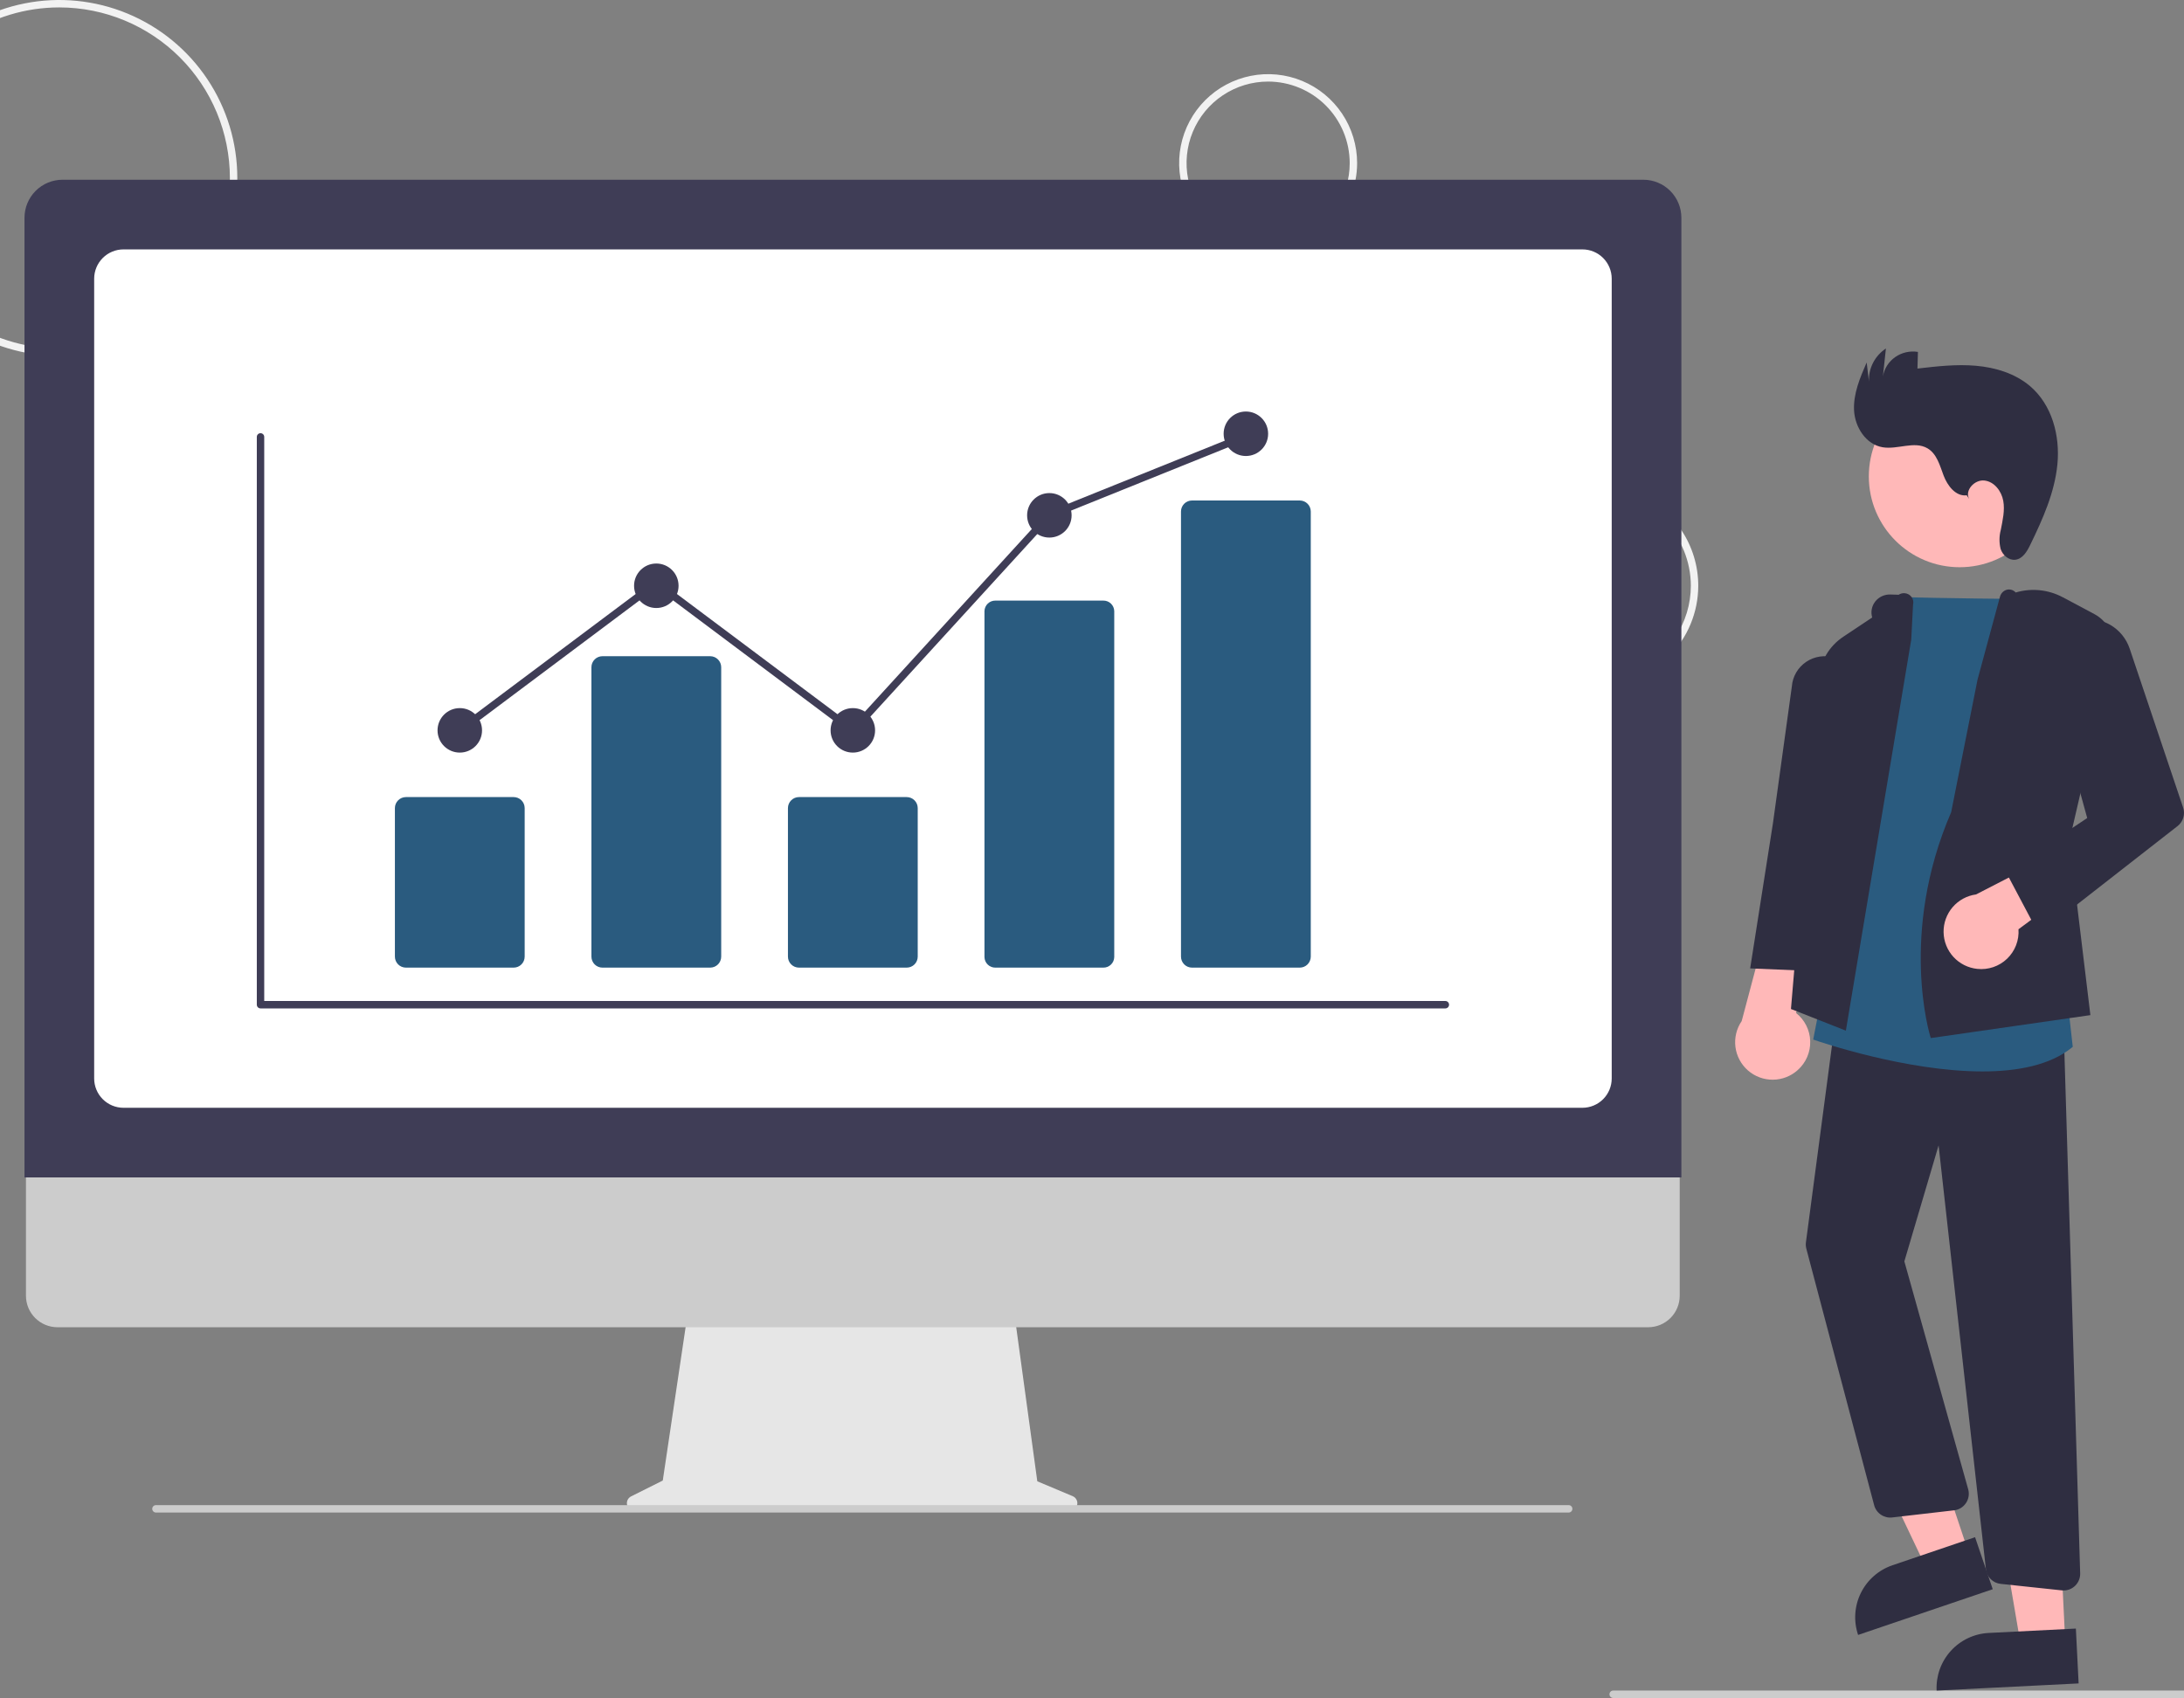
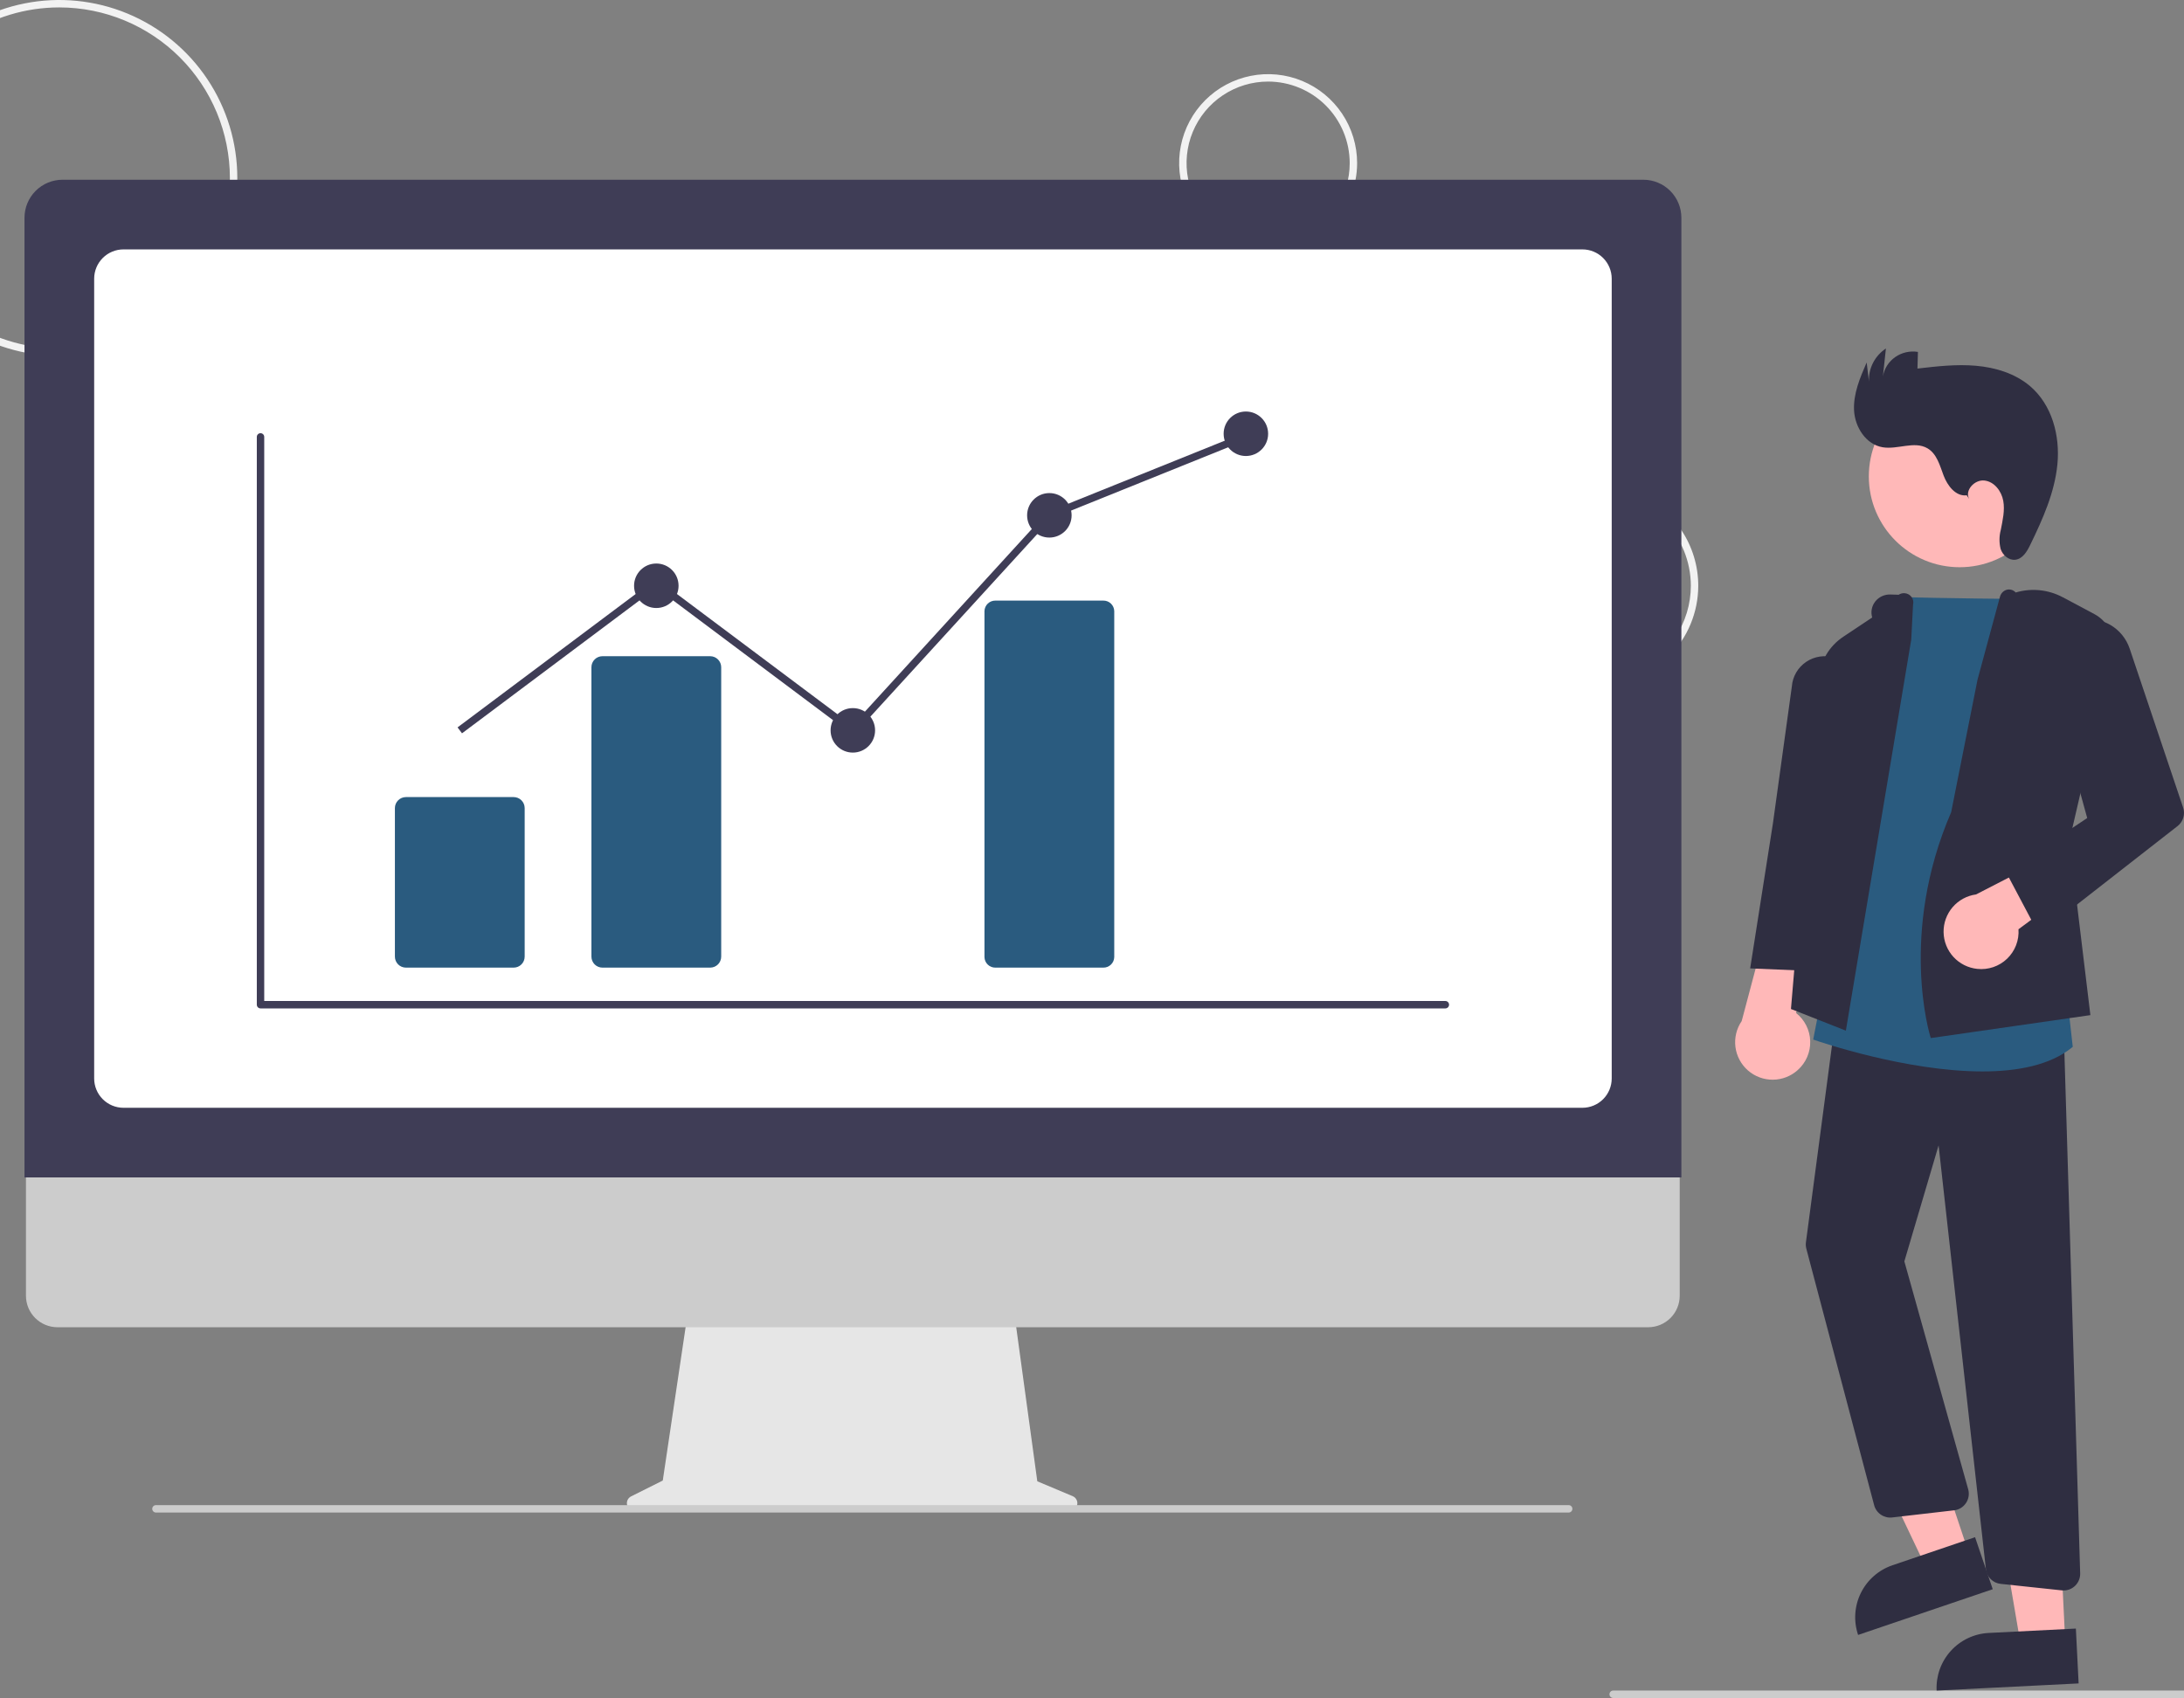
<svg xmlns="http://www.w3.org/2000/svg" width="589" height="458" viewBox="0 0 589 458" fill="none">
  <rect x="0" y="0" width="589" height="458" fill="#808080" stroke="none" />
  <g clip-path="url(#clip0_9732_11969)">
    <path d="M16 96C6.507 96 -2.774 93.185 -10.667 87.911C-18.561 82.636 -24.713 75.14 -28.346 66.369C-31.979 57.598 -32.93 47.947 -31.078 38.636C-29.226 29.325 -24.654 20.772 -17.941 14.059C-11.228 7.346 -2.675 2.774 6.636 0.922C15.947 -0.93 25.598 0.021 34.369 3.654C43.14 7.287 50.636 13.439 55.911 21.333C61.185 29.226 64 38.507 64 48C63.986 60.726 58.924 72.927 49.925 81.925C40.927 90.924 28.726 95.986 16 96ZM16 2C6.902 2 -1.992 4.698 -9.556 9.752C-17.121 14.807 -23.017 21.991 -26.498 30.397C-29.98 38.802 -30.891 48.051 -29.116 56.974C-27.341 65.897 -22.96 74.094 -16.527 80.527C-10.094 86.96 -1.897 91.341 7.026 93.116C15.949 94.891 25.198 93.98 33.603 90.499C42.009 87.017 49.193 81.121 54.248 73.556C59.302 65.992 62 57.098 62 48C61.986 35.804 57.135 24.112 48.512 15.488C39.888 6.865 28.196 2.014 16 2Z" fill="#F2F2F2" />
    <path d="M342 68C337.253 68 332.613 66.592 328.666 63.955C324.72 61.318 321.643 57.57 319.827 53.184C318.01 48.799 317.535 43.973 318.461 39.318C319.387 34.662 321.673 30.386 325.029 27.029C328.386 23.673 332.662 21.387 337.318 20.461C341.973 19.535 346.799 20.01 351.184 21.827C355.57 23.643 359.318 26.72 361.955 30.666C364.592 34.613 366 39.253 366 44C365.993 50.363 363.462 56.463 358.963 60.963C354.463 65.462 348.363 67.993 342 68ZM342 22C337.649 22 333.395 23.29 329.777 25.708C326.16 28.125 323.34 31.561 321.675 35.581C320.01 39.601 319.574 44.024 320.423 48.292C321.272 52.56 323.367 56.48 326.444 59.556C329.52 62.633 333.44 64.728 337.708 65.577C341.976 66.426 346.399 65.99 350.419 64.325C354.439 62.66 357.875 59.84 360.292 56.222C362.71 52.605 364 48.351 364 44C363.993 38.167 361.673 32.575 357.549 28.451C353.425 24.327 347.833 22.007 342 22Z" fill="#F2F2F2" />
    <path d="M431 185C425.66 185 420.44 183.416 416 180.45C411.559 177.483 408.099 173.266 406.055 168.332C404.012 163.399 403.477 157.97 404.519 152.733C405.561 147.495 408.132 142.684 411.908 138.908C415.684 135.132 420.495 132.561 425.733 131.519C430.97 130.477 436.399 131.012 441.332 133.055C446.266 135.099 450.483 138.559 453.45 143C456.416 147.44 458 152.66 458 158C457.992 165.158 455.145 172.021 450.083 177.083C445.021 182.145 438.158 184.992 431 185ZM431 133C426.055 133 421.222 134.466 417.111 137.213C413 139.96 409.795 143.865 407.903 148.433C406.011 153.001 405.516 158.028 406.48 162.877C407.445 167.727 409.826 172.181 413.322 175.678C416.819 179.174 421.273 181.555 426.123 182.52C430.972 183.484 435.999 182.989 440.567 181.097C445.135 179.205 449.04 176 451.787 171.889C454.534 167.778 456 162.945 456 158C455.993 151.372 453.356 145.017 448.669 140.331C443.983 135.644 437.628 133.007 431 133Z" fill="#F2F2F2" />
    <path d="M660.057 458H435.057C434.791 458 434.537 457.895 434.35 457.707C434.162 457.52 434.057 457.265 434.057 457C434.057 456.735 434.162 456.48 434.35 456.293C434.537 456.105 434.791 456 435.057 456H660.057C660.322 456 660.576 456.105 660.764 456.293C660.951 456.48 661.057 456.735 661.057 457C661.057 457.265 660.951 457.52 660.764 457.707C660.576 457.895 660.322 458 660.057 458Z" fill="#CCCCCC" />
    <path d="M528.5 153C542.031 153 553 142.031 553 128.5C553 114.969 542.031 104 528.5 104C514.969 104 504 114.969 504 128.5C504 142.031 514.969 153 528.5 153Z" fill="#FFB8B8" />
    <path d="M531 419.035L519.514 423L499 379.853L515.952 374L531 419.035Z" fill="#FFB8B8" />
    <path d="M510.374 422.201L532.654 414.633L537.419 428.662L501.111 440.994C500.485 439.152 500.228 437.205 500.355 435.263C500.482 433.322 500.99 431.424 501.85 429.679C502.71 427.934 503.906 426.375 505.368 425.092C506.831 423.809 508.532 422.827 510.374 422.201Z" fill="#2F2E41" />
    <path d="M557 443.383L545.023 444L537 396.912L554.679 396L557 443.383Z" fill="#FFB8B8" />
    <path d="M536.338 440.459L559.839 439.278L560.583 454.075L522.285 456C522.187 454.057 522.474 452.113 523.127 450.281C523.78 448.448 524.788 446.762 526.093 445.319C527.398 443.876 528.975 442.704 530.732 441.87C532.49 441.037 534.395 440.557 536.338 440.459Z" fill="#2F2E41" />
    <path d="M484.829 288.63C485.927 287.652 486.798 286.446 487.379 285.095C487.96 283.745 488.238 282.284 488.194 280.814C488.149 279.345 487.783 277.903 487.121 276.591C486.459 275.278 485.517 274.127 484.362 273.218L496.036 239.443L478.044 244.041L469.717 275.409C468.318 277.451 467.717 279.935 468.027 282.39C468.337 284.846 469.538 287.102 471.401 288.732C473.263 290.362 475.659 291.251 478.134 291.232C480.609 291.214 482.991 290.288 484.829 288.63Z" fill="#FFB8B8" />
    <path d="M556.53 429C556.372 429 556.215 428.991 556.059 428.975L539.548 427.218C538.533 427.115 537.585 426.665 536.862 425.943C536.139 425.221 535.685 424.27 535.576 423.252L522.816 308.954L513.583 340.231L530.797 401.7C530.973 402.326 531.011 402.983 530.908 403.625C530.806 404.267 530.567 404.879 530.206 405.419C529.845 405.959 529.372 406.414 528.82 406.753C528.267 407.091 527.648 407.305 527.005 407.379L510.268 409.312C509.202 409.43 508.13 409.162 507.244 408.555C506.358 407.948 505.717 407.043 505.437 406.003L487.15 336.828C486.999 336.26 486.962 335.667 487.039 335.083L495.259 273L556.565 277.94L560.998 424.371C561.016 424.972 560.914 425.571 560.698 426.131C560.481 426.692 560.155 427.204 559.739 427.635C559.322 428.067 558.823 428.41 558.272 428.645C557.721 428.879 557.128 429 556.53 429Z" fill="#2F2E41" />
    <path d="M534.658 289C514.096 289 490.817 281.03 489.408 280.541L489 280.399L512.195 161L512.622 161.018C521.815 161.392 546.9 161.584 547.153 161.586L547.603 161.589L557.272 266.956L559 282.368L558.788 282.54C552.874 287.337 544.049 289 534.658 289Z" fill="#2A5B7F" />
    <path d="M497.809 278L483 272.16L490.548 182.78C490.73 180.577 491.414 178.441 492.552 176.532C493.689 174.622 495.25 172.987 497.12 171.747L504.912 166.555C504.692 165.821 504.652 165.046 504.797 164.294C504.942 163.542 505.266 162.834 505.745 162.229C506.223 161.624 506.841 161.139 507.548 160.813C508.255 160.487 509.031 160.33 509.812 160.354L512.044 160.424C512.468 160.144 512.969 159.996 513.481 160C513.992 160.004 514.491 160.159 514.911 160.444C515.331 160.73 515.653 161.134 515.835 161.602C516.016 162.07 516.049 162.582 515.929 163.068L515.439 172.538L497.809 278Z" fill="#2F2E41" />
    <path d="M490.977 262L472 261.208L478.148 222.023L483.242 185.152C483.342 183.828 483.743 182.543 484.414 181.394C485.086 180.245 486.011 179.262 487.12 178.517C488.229 177.772 489.494 177.285 490.82 177.093C492.145 176.901 493.498 177.008 494.776 177.406C496.767 178.025 498.474 179.319 499.599 181.06C500.723 182.801 501.194 184.879 500.927 186.93L495.767 226.88L490.977 262Z" fill="#2F2E41" />
    <path d="M520.718 280L520.59 279.6C520.503 279.326 512.032 251.858 526.206 219.08L533.313 183.343L539.387 160.904C539.501 160.503 539.706 160.135 539.985 159.828C540.265 159.521 540.611 159.284 540.997 159.136C541.45 158.977 541.94 158.957 542.405 159.078C542.869 159.198 543.289 159.455 543.61 159.815C547.844 158.558 552.395 159.018 556.299 161.097L564.829 165.64C566.726 166.65 568.237 168.268 569.127 170.239C570.016 172.211 570.234 174.426 569.745 176.536L558.086 226.833L563.753 273.812L520.718 280Z" fill="#2F2E41" />
    <path d="M533.245 261.337C534.707 261.496 536.185 261.332 537.576 260.858C538.968 260.383 540.238 259.609 541.298 258.591C542.358 257.572 543.182 256.334 543.711 254.962C544.241 253.591 544.463 252.12 544.363 250.653L571.119 230.833L561.766 226.398L532.915 241.26C530.462 241.593 528.217 242.813 526.603 244.69C524.99 246.567 524.122 248.971 524.162 251.445C524.203 253.92 525.15 256.294 526.824 258.117C528.498 259.94 530.783 261.086 533.245 261.337Z" fill="#FFB8B8" />
    <path d="M549.878 252L541 235.231L562.897 220.65L552.211 181.871C551.783 180.318 551.676 178.693 551.897 177.097C552.118 175.5 552.661 173.967 553.494 172.593C554.326 171.219 555.43 170.033 556.736 169.11C558.041 168.186 559.521 167.545 561.083 167.227C563.843 166.67 566.708 167.146 569.147 168.565C571.587 169.985 573.434 172.252 574.346 174.945L588.764 217.825C589.061 218.708 589.078 219.664 588.812 220.557C588.545 221.451 588.009 222.238 587.279 222.808L549.878 252Z" fill="#2F2E41" />
    <path d="M530.406 133.598C527.446 133.973 525.213 131.019 524.177 128.287C523.142 125.556 522.353 122.376 519.779 120.901C516.263 118.885 511.765 121.31 507.744 120.645C503.203 119.894 500.251 115.199 500.02 110.711C499.789 106.224 501.619 101.908 503.415 97.771L504.042 102.913C503.958 101.17 504.334 99.435 505.134 97.875C505.933 96.314 507.13 94.98 508.609 94L507.801 101.545C507.973 100.504 508.354 99.506 508.922 98.609C509.49 97.713 510.234 96.934 511.112 96.318C511.989 95.703 512.982 95.262 514.034 95.022C515.087 94.782 516.177 94.747 517.244 94.919L517.116 99.414C522.361 98.806 527.651 98.197 532.911 98.66C538.171 99.124 543.467 100.747 547.454 104.127C553.417 109.182 555.595 117.506 554.864 125.18C554.133 132.855 550.886 140.064 547.501 147.029C546.65 148.781 545.472 150.758 543.498 150.981C541.724 151.182 540.1 149.735 539.549 148.078C539.124 146.377 539.14 144.601 539.597 142.908C540.096 140.321 540.725 137.677 540.256 135.085C539.786 132.493 537.875 129.932 535.197 129.614C532.519 129.296 529.778 132.283 531.066 134.596L530.406 133.598Z" fill="#2F2E41" />
    <path d="M289.309 403.577L279.748 399.551L273.19 351.623H185.85L178.741 399.355L170.187 403.632C169.778 403.837 169.45 404.174 169.256 404.588C169.062 405.002 169.014 405.47 169.119 405.916C169.224 406.361 169.476 406.758 169.835 407.042C170.194 407.326 170.638 407.48 171.096 407.48H288.521C288.99 407.48 289.445 407.318 289.808 407.021C290.17 406.724 290.419 406.31 290.512 405.851C290.605 405.391 290.536 404.914 290.317 404.499C290.097 404.085 289.741 403.759 289.309 403.577Z" fill="#E6E6E6" />
    <path d="M444.519 358H15.481C13.23 357.995 11.073 357.097 9.483 355.504C7.893 353.91 7 351.751 7 349.5V289H453V349.5C453 351.751 452.107 353.91 450.517 355.504C448.927 357.097 446.77 357.995 444.519 358Z" fill="#CCCCCC" />
    <path d="M453.447 317.594H6.607V58.727C6.611 56.01 7.691 53.406 9.612 51.485C11.533 49.564 14.138 48.483 16.854 48.48H443.2C445.917 48.483 448.522 49.564 450.443 51.485C452.364 53.406 453.444 56.01 453.447 58.727V317.594Z" fill="#3F3D56" />
    <path d="M426.76 298.805H33.296C31.202 298.803 29.194 297.97 27.713 296.489C26.232 295.008 25.399 293 25.396 290.906V75.168C25.399 73.074 26.232 71.066 27.713 69.585C29.194 68.104 31.202 67.271 33.296 67.269H426.76C428.855 67.271 430.863 68.104 432.344 69.585C433.825 71.066 434.658 73.074 434.66 75.168V290.906C434.658 293 433.824 295.008 432.344 296.489C430.863 297.97 428.855 298.803 426.76 298.805Z" fill="white" />
    <path d="M423.057 407.98H42.057C41.791 407.98 41.537 407.875 41.349 407.688C41.162 407.5 41.057 407.246 41.057 406.98C41.057 406.715 41.162 406.461 41.349 406.273C41.537 406.086 41.791 405.98 42.057 405.98H423.057C423.322 405.98 423.576 406.086 423.764 406.273C423.951 406.461 424.057 406.715 424.057 406.98C424.057 407.246 423.951 407.5 423.764 407.688C423.576 407.875 423.322 407.98 423.057 407.98Z" fill="#CCCCCC" />
    <path d="M389.795 272H70.26C69.995 272 69.74 271.895 69.553 271.707C69.365 271.52 69.26 271.265 69.26 271V117.847C69.26 117.581 69.365 117.327 69.553 117.14C69.74 116.952 69.995 116.847 70.26 116.847C70.525 116.847 70.779 116.952 70.967 117.14C71.154 117.327 71.26 117.581 71.26 117.847V270H389.795C390.06 270 390.315 270.105 390.502 270.293C390.69 270.48 390.795 270.735 390.795 271C390.795 271.265 390.69 271.52 390.502 271.707C390.315 271.895 390.06 272 389.795 272Z" fill="#3F3D56" />
    <path d="M138.531 261H109.469C108.682 260.999 107.927 260.686 107.371 260.13C106.814 259.573 106.501 258.819 106.5 258.032V217.968C106.501 217.181 106.814 216.427 107.371 215.87C107.927 215.314 108.682 215.001 109.469 215H138.531C139.318 215.001 140.073 215.314 140.629 215.87C141.186 216.427 141.499 217.181 141.5 217.968V258.032C141.499 258.819 141.186 259.573 140.629 260.13C140.073 260.686 139.318 260.999 138.531 261Z" fill="#2A5B7F" />
    <path d="M191.531 261H162.469C161.682 260.999 160.927 260.686 160.371 260.13C159.814 259.573 159.501 258.819 159.5 258.032V179.968C159.501 179.181 159.814 178.427 160.371 177.87C160.927 177.314 161.682 177.001 162.469 177H191.531C192.318 177.001 193.073 177.314 193.629 177.87C194.186 178.427 194.499 179.181 194.5 179.968V258.032C194.499 258.819 194.186 259.573 193.629 260.13C193.073 260.686 192.318 260.999 191.531 261Z" fill="#2A5B7F" />
-     <path d="M244.531 261H215.469C214.682 260.999 213.927 260.686 213.371 260.13C212.814 259.573 212.501 258.819 212.5 258.032V217.968C212.501 217.181 212.814 216.427 213.371 215.87C213.927 215.314 214.682 215.001 215.469 215H244.531C245.318 215.001 246.073 215.314 246.629 215.87C247.186 216.427 247.499 217.181 247.5 217.968V258.032C247.499 258.819 247.186 259.573 246.629 260.13C246.073 260.686 245.318 260.999 244.531 261Z" fill="#2A5B7F" />
    <path d="M297.531 261H268.469C267.699 261.016 266.955 260.727 266.399 260.196C265.842 259.665 265.519 258.935 265.5 258.166V164.833C265.519 164.064 265.842 163.334 266.399 162.803C266.955 162.272 267.699 161.983 268.469 162H297.531C298.301 161.983 299.045 162.272 299.601 162.803C300.158 163.334 300.481 164.064 300.5 164.833V258.166C300.481 258.935 300.158 259.665 299.601 260.196C299.045 260.727 298.301 261.016 297.531 261Z" fill="#2A5B7F" />
-     <path d="M350.531 261H321.469C320.682 260.999 319.927 260.686 319.37 260.13C318.814 259.573 318.501 258.819 318.5 258.032V137.968C318.501 137.181 318.814 136.427 319.37 135.87C319.927 135.314 320.682 135.001 321.469 135H350.531C351.318 135.001 352.073 135.314 352.63 135.87C353.186 136.427 353.499 137.181 353.5 137.968V258.032C353.499 258.819 353.186 259.573 352.63 260.13C352.073 260.686 351.318 260.999 350.531 261Z" fill="#2A5B7F" />
-     <path d="M124 203C127.314 203 130 200.314 130 197C130 193.686 127.314 191 124 191C120.686 191 118 193.686 118 197C118 200.314 120.686 203 124 203Z" fill="#3F3D56" />
    <path d="M177 164C180.314 164 183 161.314 183 158C183 154.686 180.314 152 177 152C173.686 152 171 154.686 171 158C171 161.314 173.686 164 177 164Z" fill="#3F3D56" />
    <path d="M230 203C233.314 203 236 200.314 236 197C236 193.686 233.314 191 230 191C226.686 191 224 193.686 224 197C224 200.314 226.686 203 230 203Z" fill="#3F3D56" />
    <path d="M283 145C286.314 145 289 142.314 289 139C289 135.686 286.314 133 283 133C279.686 133 277 135.686 277 139C277 142.314 279.686 145 283 145Z" fill="#3F3D56" />
    <path d="M336 123C339.314 123 342 120.314 342 117C342 113.686 339.314 111 336 111C332.686 111 330 113.686 330 117C330 120.314 332.686 123 336 123Z" fill="#3F3D56" />
    <path d="M230.126 198.344L177 158.552L124.6 197.8L123.4 196.2L177 156.053L229.874 195.656L282.415 138.158L282.626 138.072L335.626 116.718L336.374 118.573L283.585 139.842L230.126 198.344Z" fill="#3F3D56" />
  </g>
  <defs>
    <clipPath id="clip0_9732_11969">
      <rect width="589" height="458" fill="white" />
    </clipPath>
  </defs>
</svg>